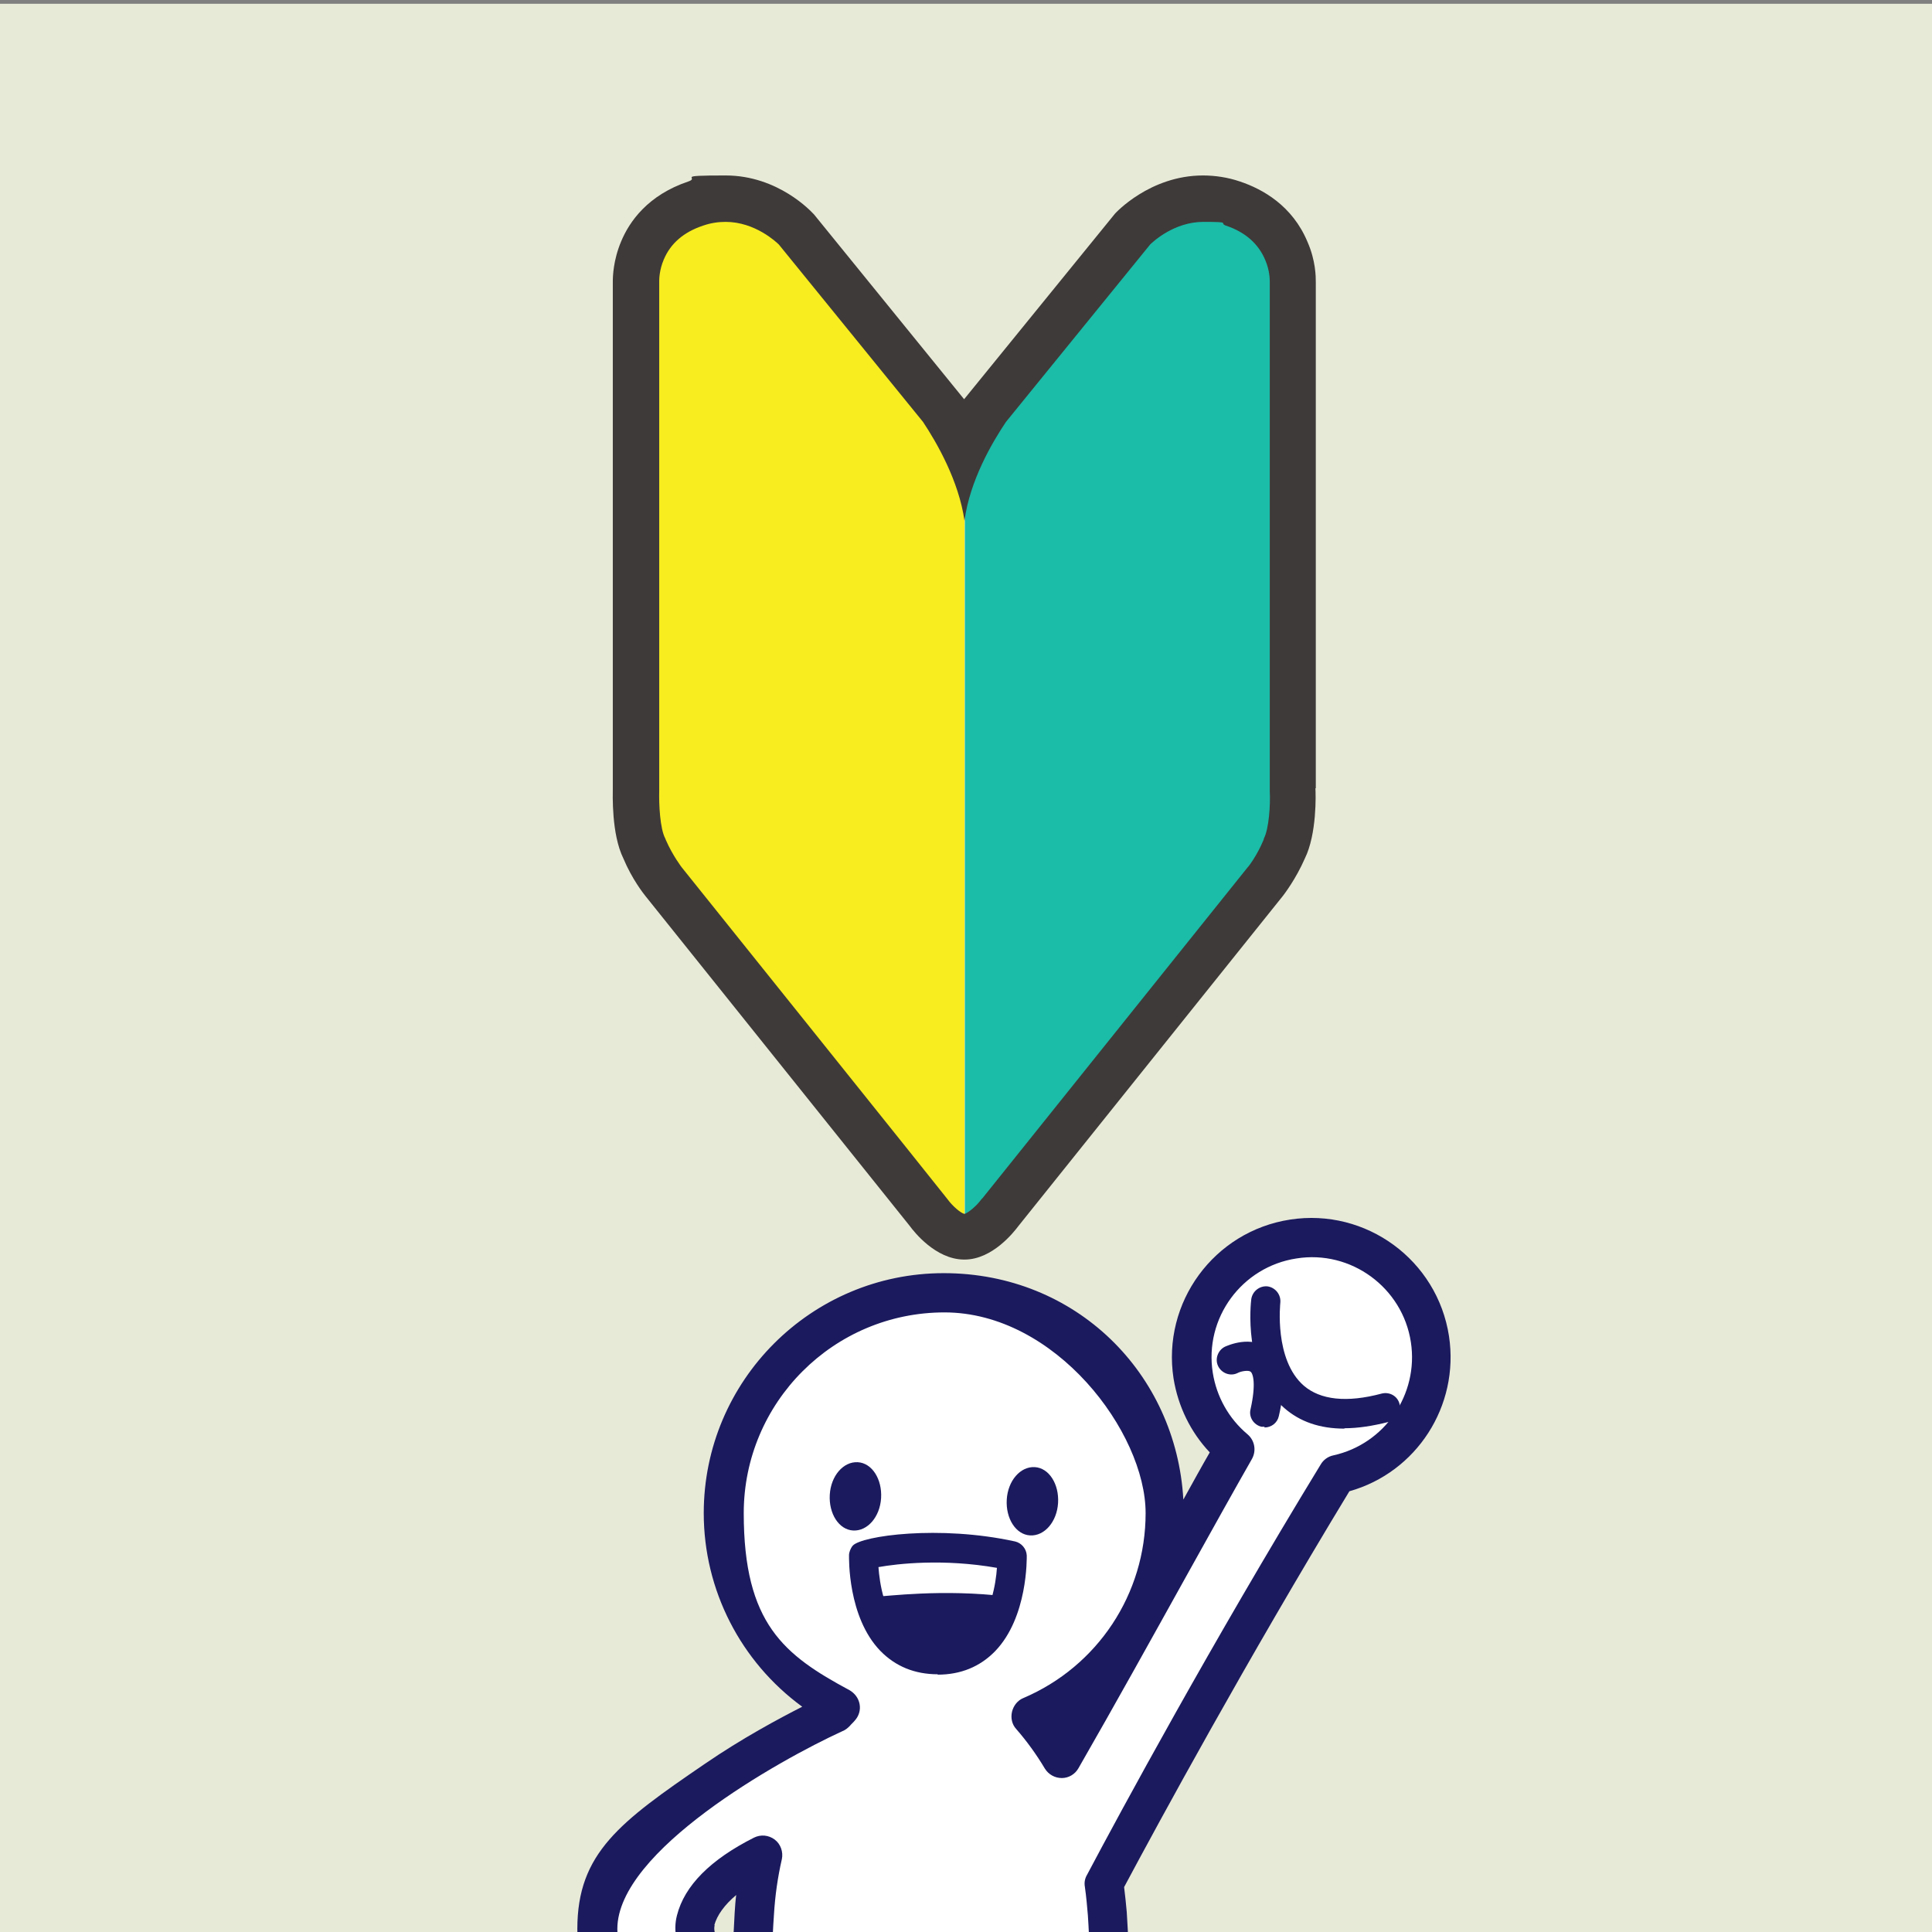
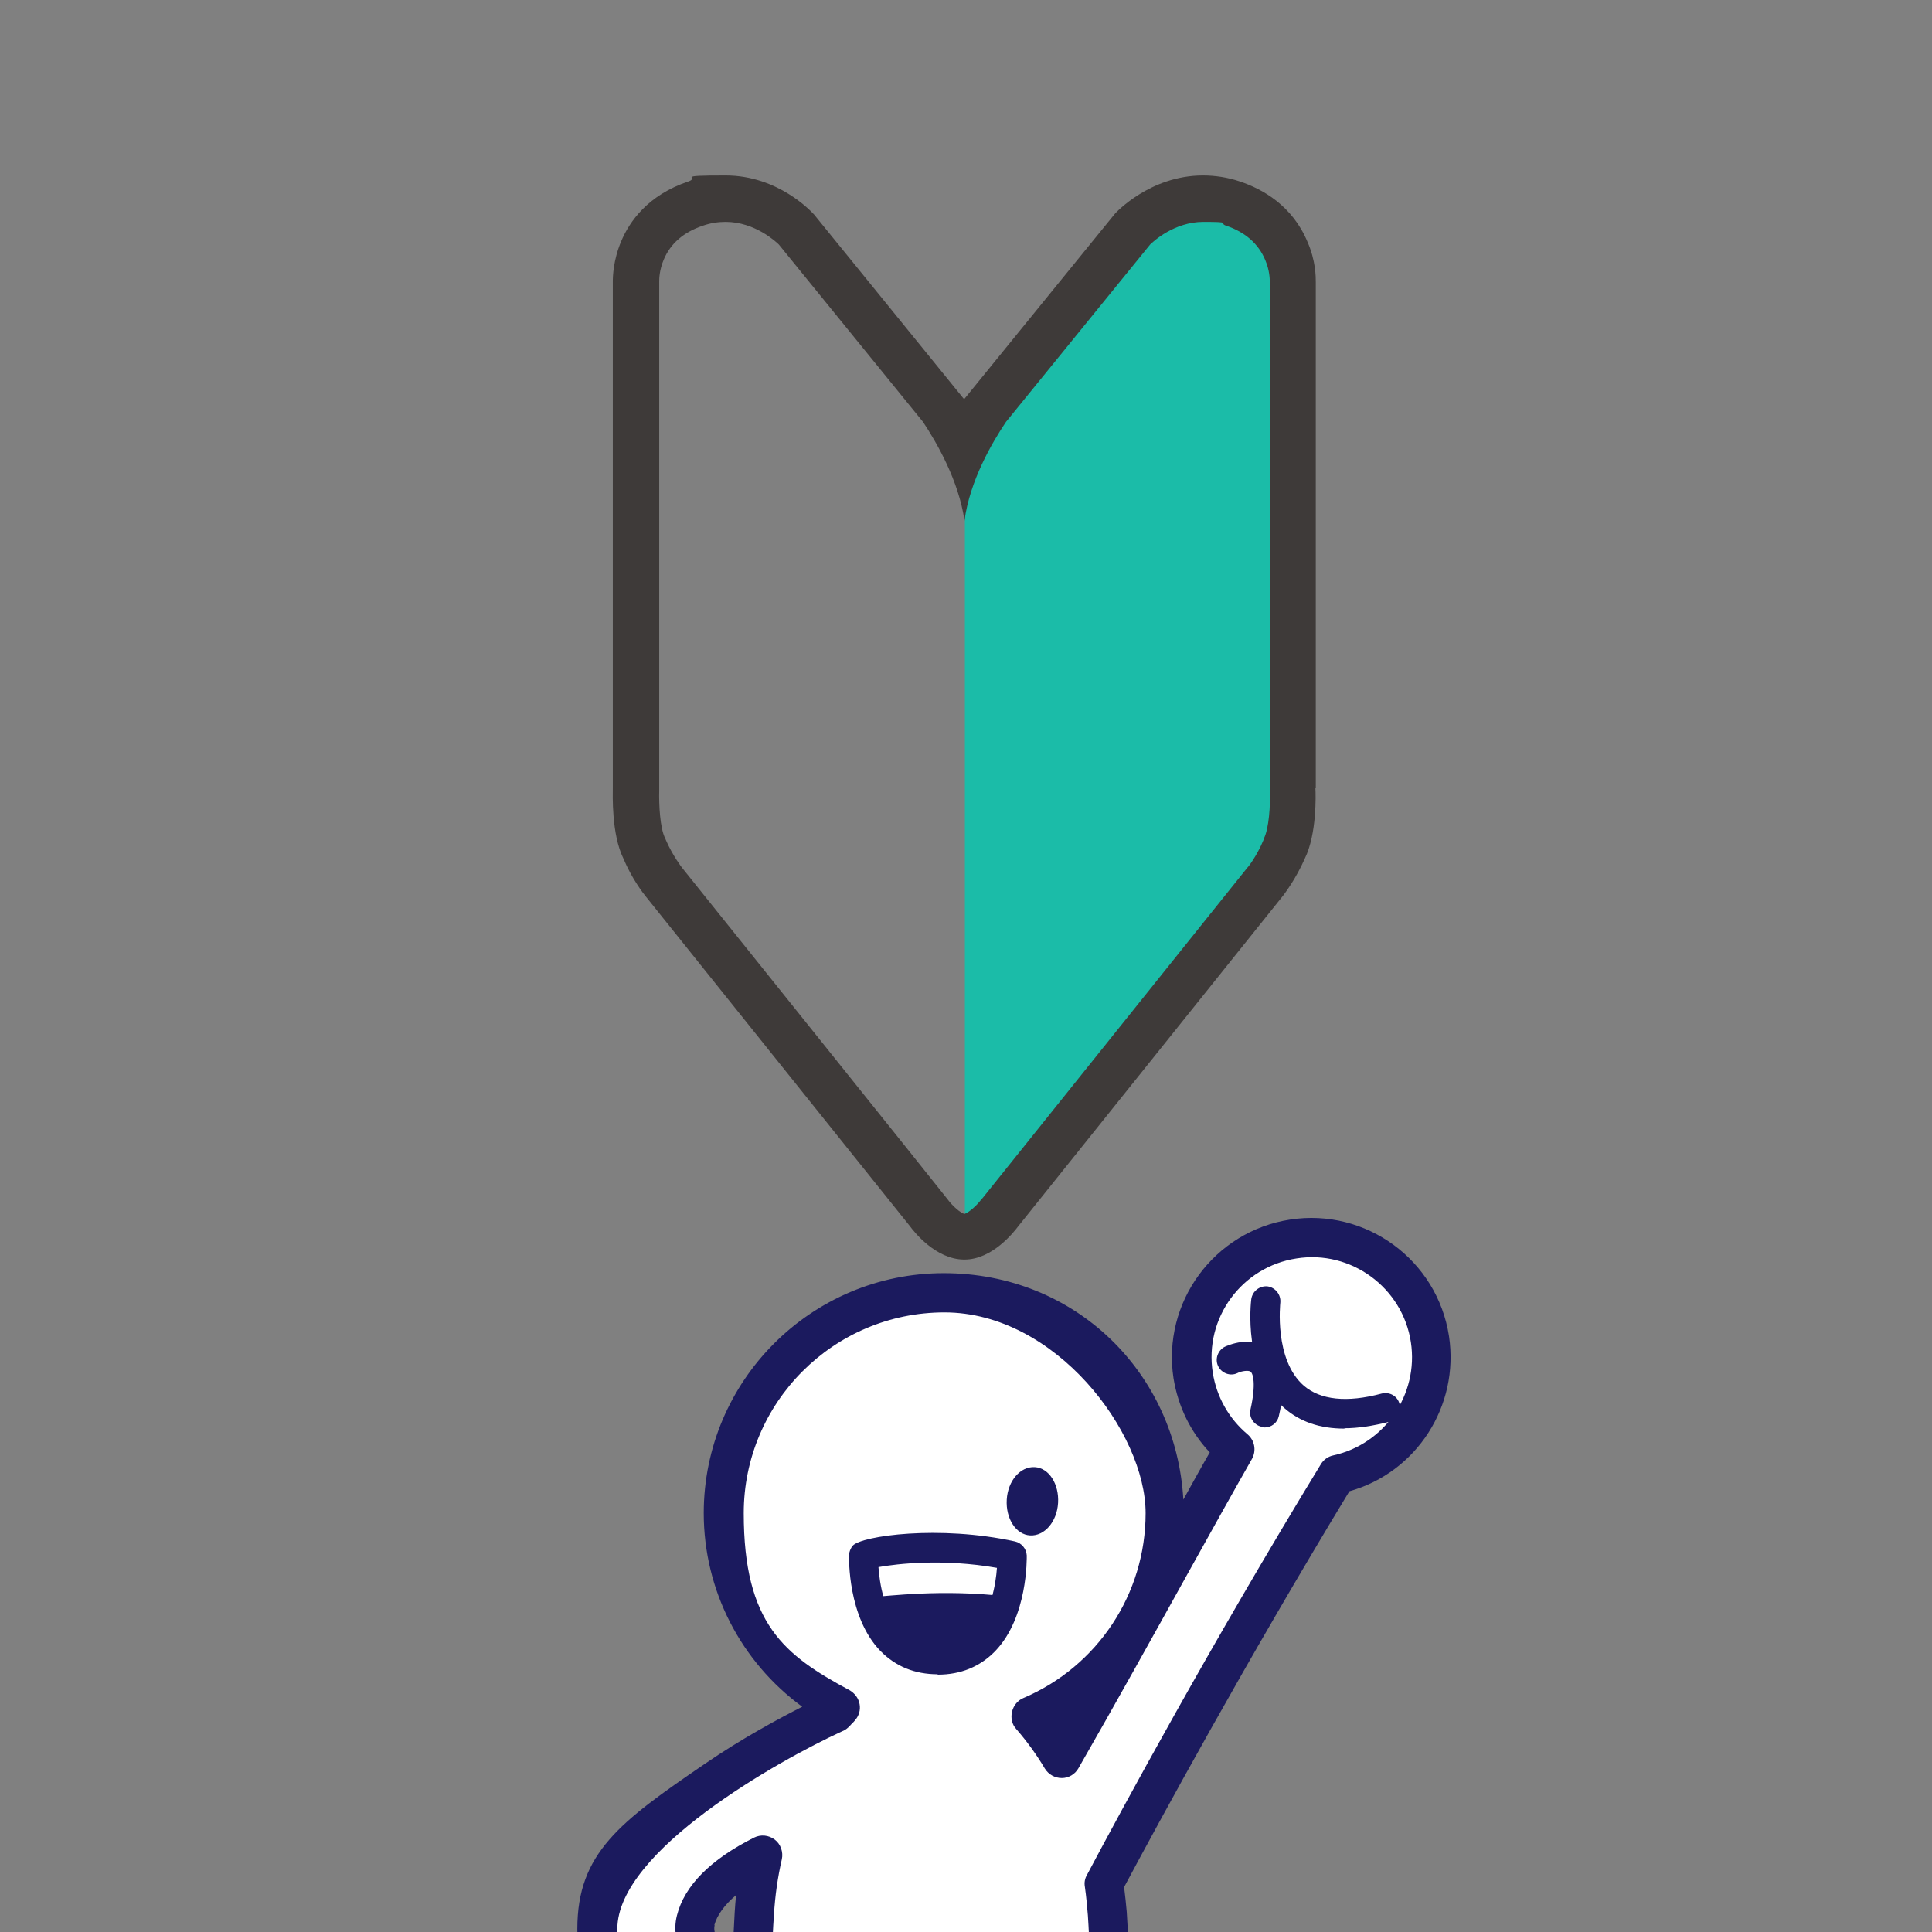
<svg xmlns="http://www.w3.org/2000/svg" id="_レイヤー_1" data-name="レイヤー_1" version="1.1" viewBox="0 0 512 512">
  <rect x="0" y="0" width="512" height="512" fill="#808080" stroke="none" />
  <defs>
    <clipPath id="clippath">
      <rect y="1" width="512" height="512" fill="none" />
    </clipPath>
  </defs>
  <g id="bg">
-     <rect y="1" width="512" height="512" fill="#e8ead8" />
-   </g>
+     </g>
  <g id="_未経験">
    <g clip-path="url(#clippath)">
      <g>
        <g>
          <g>
            <path d="M340.4,225c-2.1,5-5,8.6-5,8.7l-70.2,87.6s-4.7,7.1-9.5,7.1V115.5l44.6-54.8s7.5-8,18.7-8,5.3.4,7.9,1.3c4.7,1.6,11,5,14.1,12.5,1.9,4.5,1.7,8.3,1.7,8.3v134.3c0,.1.5,10.6-2.3,15.9h0Z" fill="#1bbca8" />
-             <path d="M255.6,115.5v212.9c-4.8,0-9.4-7.1-9.5-7.1l-70.2-87.6s-2.9-3.6-5-8.6c-2.8-5.3-2.3-15.8-2.3-15.9V74.8s-.2-3.9,1.7-8.4c1.7-4.1,5.6-9.6,14.1-12.5,2.6-.9,5.3-1.3,7.9-1.3,11.2,0,18.6,8,18.7,8.1l44.6,54.8Z" fill="#f8ed1e" />
          </g>
          <path d="M348.7,209V74.8h0c0-1.4,0-5.7-2.2-10.7-4-9.6-11.9-14-17.9-16-3.2-1.1-6.6-1.6-9.8-1.6-14.1,0-23.2,10-23.3,10.1l-40,49.2-39.8-49-.2-.2c-.4-.4-9.2-10.1-23.2-10.1s-6.6.5-9.9,1.6c-10.7,3.6-15.6,10.6-17.8,15.9-2.1,5-2.2,9.3-2.2,10.7v134.2c0,1.6-.4,12.1,2.8,18.6,2.3,5.5,5.4,9.4,5.8,9.9l70.1,87.5c1.1,1.5,6.8,8.8,14.3,8.9h.2c7.4,0,13.1-7.3,14.3-8.9l70.1-87.5c.3-.4,3.4-4.4,5.8-9.9,3.2-6.5,2.9-17,2.8-18.6h.1ZM335,222.2l-.2.5c-1.7,4.1-4.1,7.2-4.2,7.2l-70.2,87.6-.3.3c-1.3,1.8-3.5,3.6-4.5,3.9-1-.2-3.2-2.1-4.5-3.9h0c0-.1-70.4-87.9-70.4-87.9,0,0-2.4-3.1-4.2-7.2l-.2-.5c-1.4-2.6-1.7-9.1-1.6-12.7V74.5c0-.4,0-2.9,1.2-5.7,1.8-4.3,5.3-7.3,10.4-9,2-.7,4-1,6-1,7.8,0,13.5,5.4,14.1,6l38.2,47c3.6,5.4,9.5,15.6,11,26.2,1.4-10.6,7.3-20.7,11-26.2l38.2-47c.8-.8,6.4-6,14.1-6s4,.3,6,1c5.1,1.7,8.6,4.8,10.4,9.1,1.2,2.8,1.2,5.2,1.2,5.7v135c.2,3.6-.2,10.1-1.6,12.7h.1Z" fill="#3e3a39" />
        </g>
        <g>
          <g>
            <path d="M379,354.9c-2.7-17.3-18.9-29.2-36.2-26.6-17.3,2.7-29.2,18.9-26.6,36.2,1.2,7.9,5.3,14.6,10.9,19.4-11.5,20.2-29.5,53.4-45.9,82-2.5-4.2-5.3-8-8.2-11.2,20.9-8.9,35.5-29.6,35.5-53.8s-26.2-58.4-58.4-58.4-58.4,26.2-58.4,58.4,12.4,41.6,30.8,51.5c-.5.5-1,1-1.4,1.5h0s-62.9,28.4-62.9,57.2,30.4,40.6,42.4,48.3c3.4,50.4,12.6,102.5,12.6,102.5l-10.3,7c-1.4,2,0,4.7,2.4,4.7h13.6c6.4,0,11.8-4.6,12.9-10.9l15-95.5,15.3,97c.9,5.4,5.6,9.4,11.1,9.4h15.1c2.4,0,3.8-2.8,2.4-4.7l-10.3-7s17.2-97.4,13.2-154.9c-.2-2.8-.5-5.4-.9-7.9,9.7-18.2,33.1-61.4,61.7-108.5,16.3-3.6,27.2-19.2,24.6-35.8h0ZM184.4,508.9c2-7.7,10.2-13.5,17.7-17.3-1.1,4.8-1.9,10-2.2,15.6-.5,7.5-.7,15.7-.6,24.2-7.7-6-16.9-15-15-22.5h.1Z" fill="#fff" />
            <path d="M288.2,679h-15.1c-8,0-14.8-5.7-16.2-13.6l-10.2-64.6-9.9,63c-1.5,8.9-9.1,15.2-18,15.2h-13.6c-3.1,0-5.9-1.7-7.3-4.5-1.4-2.7-1.1-6,.7-8.5.3-.5.8-.9,1.3-1.2l7.6-5.2c-2-12-8.9-55-11.9-97.1-16.9-11.1-42.6-31.2-42.6-51.3s11.3-28.4,33.7-43.7c9.9-6.8,19.8-12.1,25.9-15.2-16.3-11.9-26.1-30.9-26.1-51.3,0-35.1,28.5-63.6,63.6-63.6s61.6,26.6,63.5,60c2.5-4.5,4.8-8.7,7-12.5-5.1-5.4-8.4-12.2-9.6-19.6-3.1-20.1,10.7-39,30.9-42.1,20.1-3.1,39,10.7,42.1,30.9h0c2.8,18.5-8.6,36.1-26.4,41.1-27.6,45.5-50.4,87.5-59.7,104.9.3,2.3.5,4.5.7,6.6,3.6,52.2-9.7,135.1-12.7,152.8l7.6,5.2c.5.3.9.7,1.3,1.2,1.8,2.5,2.1,5.7.7,8.5-1.4,2.7-4.2,4.5-7.3,4.5h0ZM246.7,562.3c2.5,0,4.7,1.9,5.1,4.4l15.3,97c.5,2.9,3,5,6,5h7.6l-3.4-2.3c-1.7-1.1-2.5-3.2-2.2-5.2.2-1,17-97.4,13.2-153.6-.2-2.3-.4-4.8-.8-7.6-.2-1.1,0-2.2.6-3.2,8.9-16.8,32.8-61,61.9-108.7.7-1.2,1.9-2.1,3.3-2.4,13.7-3,22.7-16.2,20.6-30h0c-2.2-14.5-15.9-24.5-30.3-22.2-14.5,2.2-24.5,15.8-22.2,30.3,1,6.3,4.2,12.1,9.2,16.3,1.9,1.6,2.4,4.3,1.2,6.5-4.8,8.4-10.8,19.2-17.2,30.7-9,16.2-19.2,34.6-28.8,51.3-.9,1.6-2.6,2.6-4.4,2.6s-3.5-.9-4.5-2.5c-2.2-3.7-4.8-7.3-7.6-10.5-1.1-1.2-1.5-2.9-1.1-4.6.4-1.6,1.5-3,3-3.6,19.7-8.4,32.4-27.6,32.4-49s-23.9-53.2-53.3-53.2-53.2,23.9-53.2,53.2,10.7,37.6,28,46.9c1.4.8,2.4,2.1,2.7,3.7s-.2,3.2-1.3,4.4c-.4.5-.9.9-1.3,1.4-.6.6-1.2,1.1-2,1.4-16.8,7.7-59.6,31.7-59.6,52.4s20.7,31.6,40,44c1.4.9,2.3,2.4,2.4,4,3.3,49.6,12.4,101.4,12.5,101.9.4,2-.5,4-2.2,5.2l-3.4,2.3h6.1c3.9,0,7.1-2.8,7.8-6.6l15-95.4c.4-2.5,2.6-4.4,5.1-4.4h-.2ZM199.4,536.5c-1.1,0-2.3-.4-3.2-1.1-13.2-10.3-18.9-19.7-16.8-27.8h0c2-7.9,8.9-14.8,20.4-20.6,1.8-.9,3.9-.7,5.5.5s2.3,3.3,1.9,5.2c-1.1,4.8-1.8,9.7-2.1,14.8-.5,7-.7,15-.5,23.8,0,2-1.1,3.8-2.9,4.7-.7.4-1.5.5-2.3.5h0ZM189.4,510.2c-.5,1.8.7,5,4.8,9.5,0-4.6.3-8.9.5-12.9.1-1.5.2-3.1.4-4.6-3.1,2.6-5.1,5.4-5.8,8h.1Z" fill="#1b1a5e" />
          </g>
          <g>
-             <path d="M233.5,397c-.3,5-3.6,8.8-7.4,8.6-3.8-.2-6.5-4.5-6.2-9.5s3.6-8.8,7.4-8.6c3.8.2,6.5,4.5,6.2,9.5Z" fill="#1b1a5e" />
            <path d="M280.4,398.3c-.3,5-3.6,8.8-7.4,8.6s-6.5-4.5-6.2-9.5,3.6-8.8,7.4-8.6c3.8.2,6.5,4.5,6.2,9.5Z" fill="#1b1a5e" />
          </g>
          <path d="M356.3,378.6c-6.5,0-11.8-1.8-16-5.5-11-9.6-8.8-28-8.7-28.8.3-2.1,2.2-3.6,4.3-3.4,2.1.3,3.6,2.2,3.4,4.3,0,.2-1.7,15.1,6.2,22,4.4,3.8,11.4,4.6,20.7,2.1,2.1-.5,4.2.7,4.7,2.8.5,2.1-.7,4.2-2.8,4.7-4.3,1.1-8.2,1.7-11.8,1.7h0Z" fill="#1b1a5e" />
          <path d="M248.5,443.7c-6.1,0-11.2-2.1-15.2-6.2-8.7-9-8.3-24.7-8.3-25.4s.4-1.8,1-2.5c2.4-2.6,22.9-5.5,43-1.1,1.7.4,3,1.9,3.1,3.7,0,.7.3,16.4-8.4,25.4-4,4.1-9.1,6.2-15.2,6.2h0ZM232.8,415.3c.3,4.2,1.5,12.2,6.1,16.9,2.5,2.5,5.6,3.8,9.6,3.8s7.1-1.2,9.6-3.8c4.5-4.6,5.8-12.4,6.1-16.7-14.2-2.5-26.4-1.1-31.4-.2h0ZM230.5,415.8h0Z" fill="#1b1a5e" />
          <path d="M232.3,423.1c2.5,0,17.3-2.1,34.6,0,0,0-3.2,16.6-17.3,16.7-15.5,0-17.3-16.7-17.3-16.7h0Z" fill="#1b1a5e" />
          <path d="M335.2,378.1h-.9c-2.1-.5-3.4-2.6-2.9-4.6,1.5-6.7.7-9.5,0-10-.5-.4-2.4-.2-3.5.4-1.9.9-4.2,0-5.1-1.9s0-4.2,1.8-5.1c.7-.3,7-3.2,11.7.6,3.8,3.1,4.7,8.9,2.6,17.8-.4,1.8-2,3-3.8,3v-.2Z" fill="#1b1a5e" />
        </g>
      </g>
    </g>
  </g>
</svg>